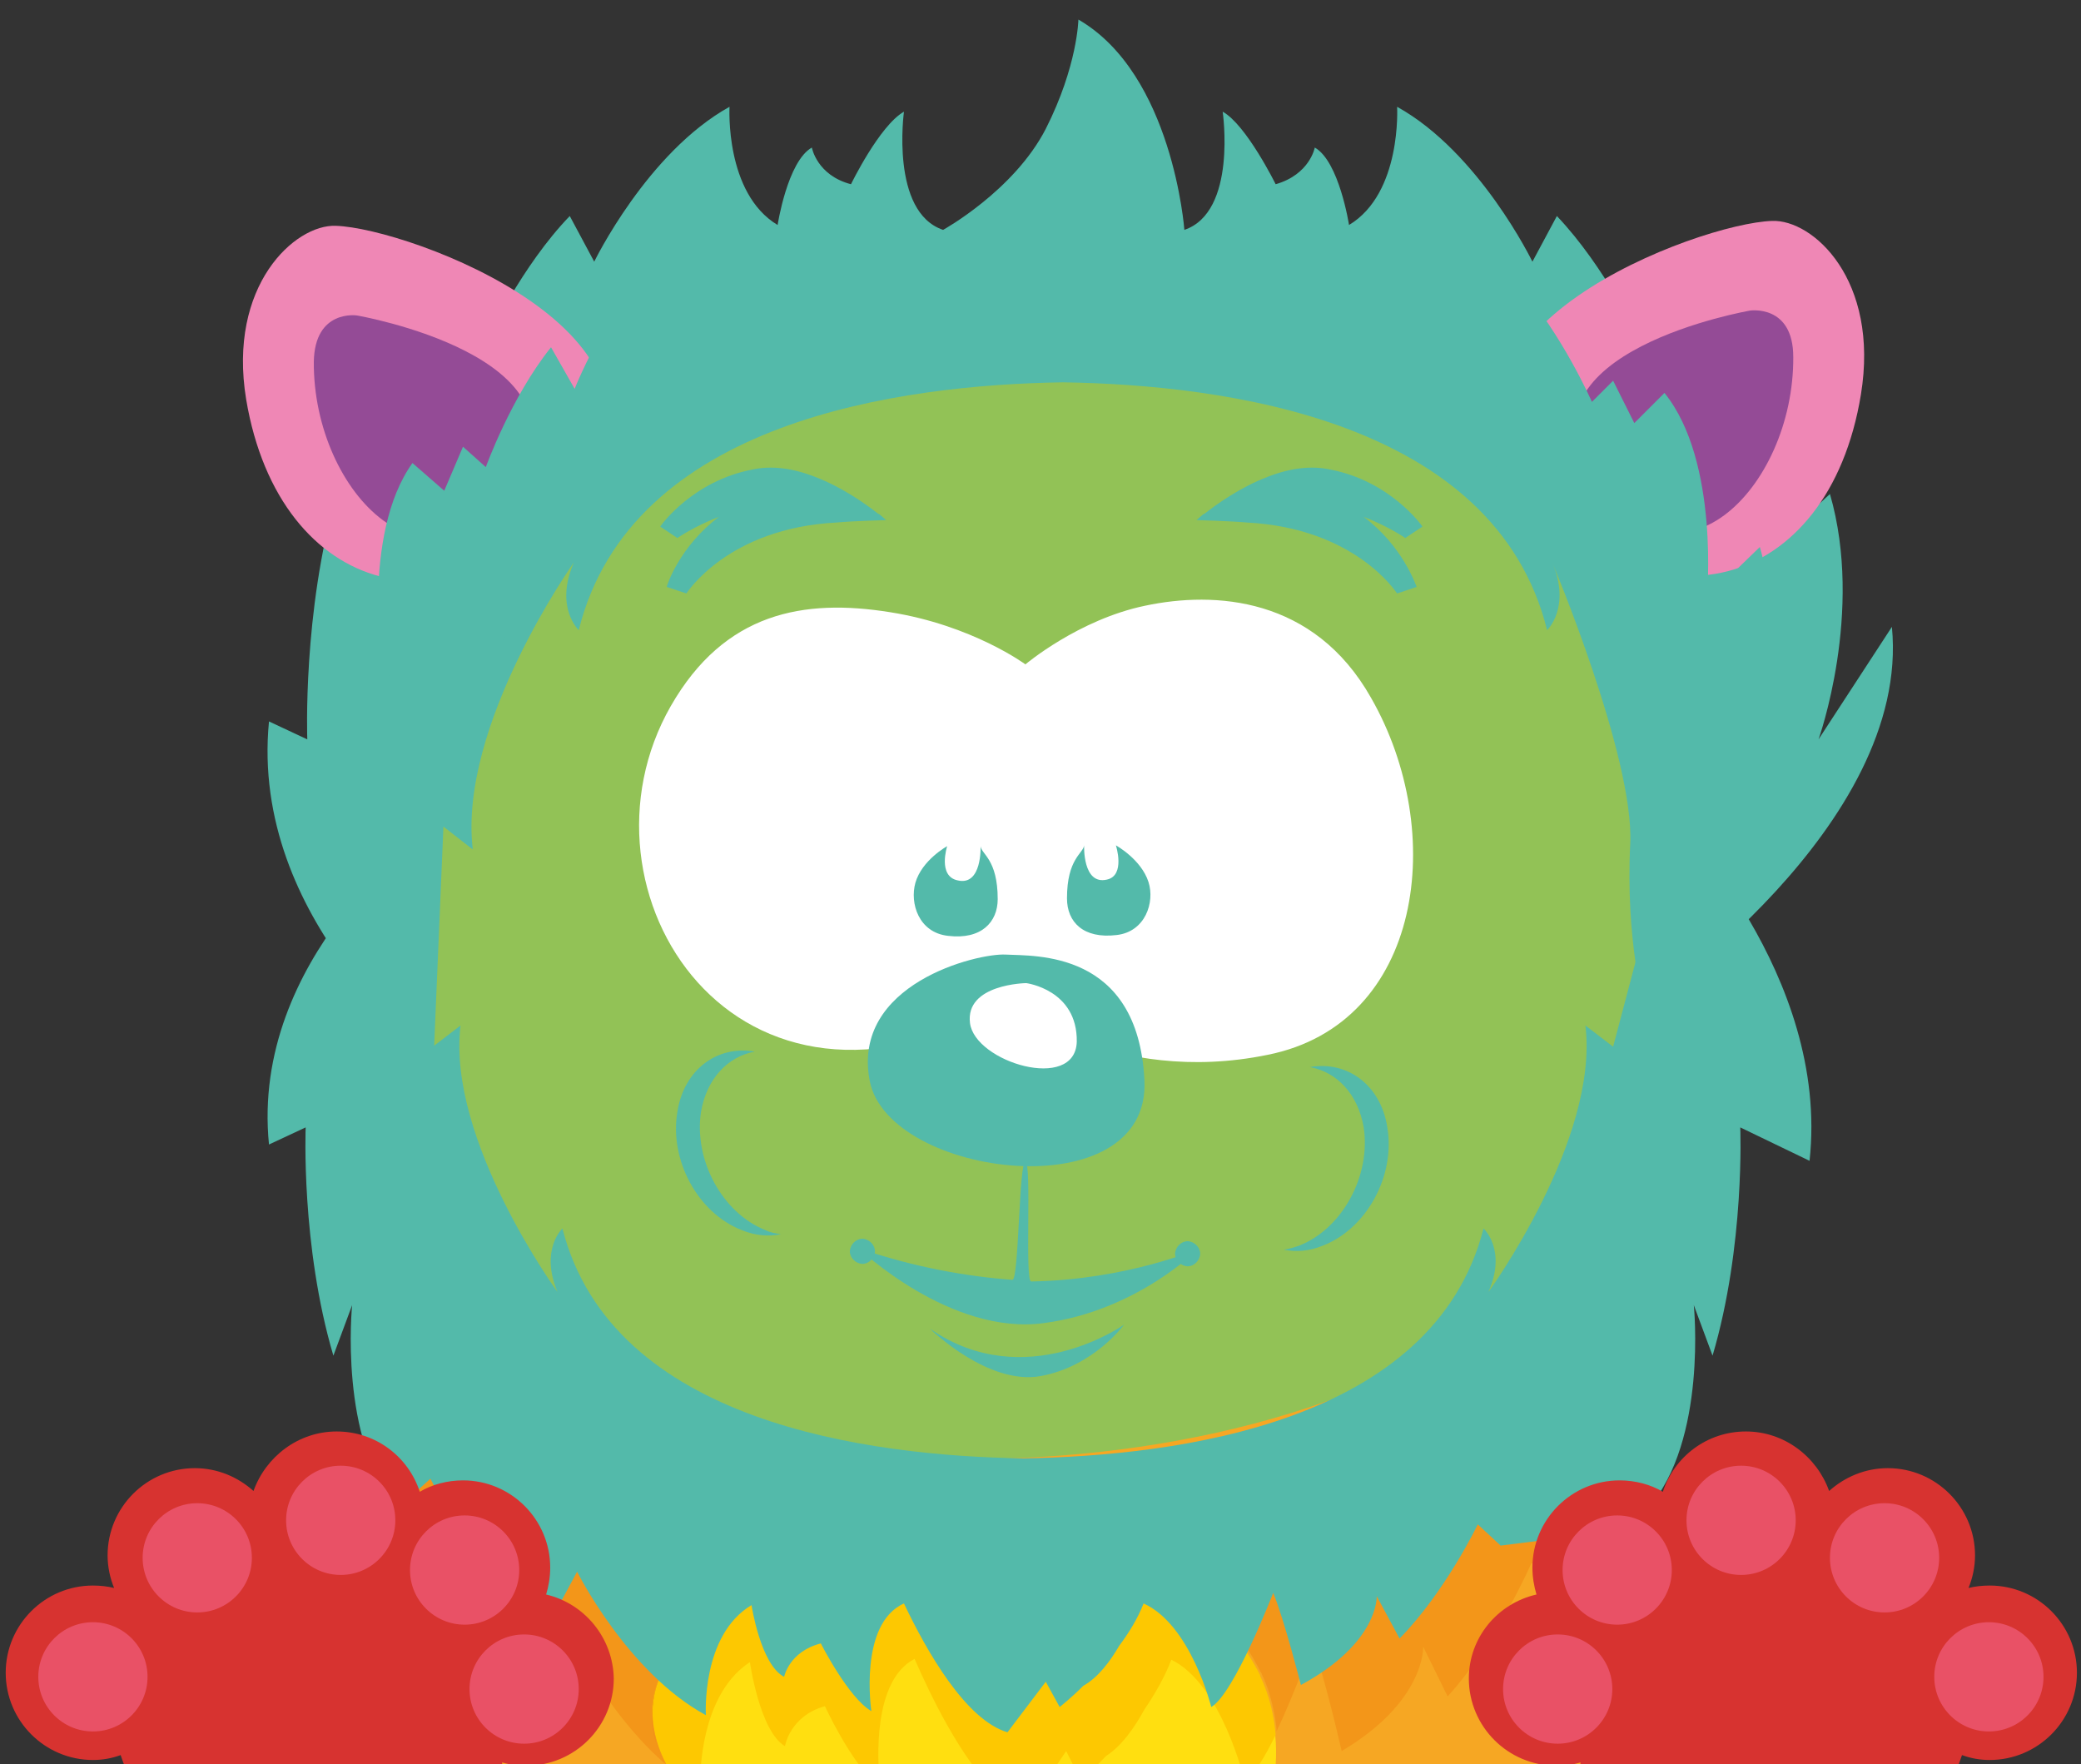
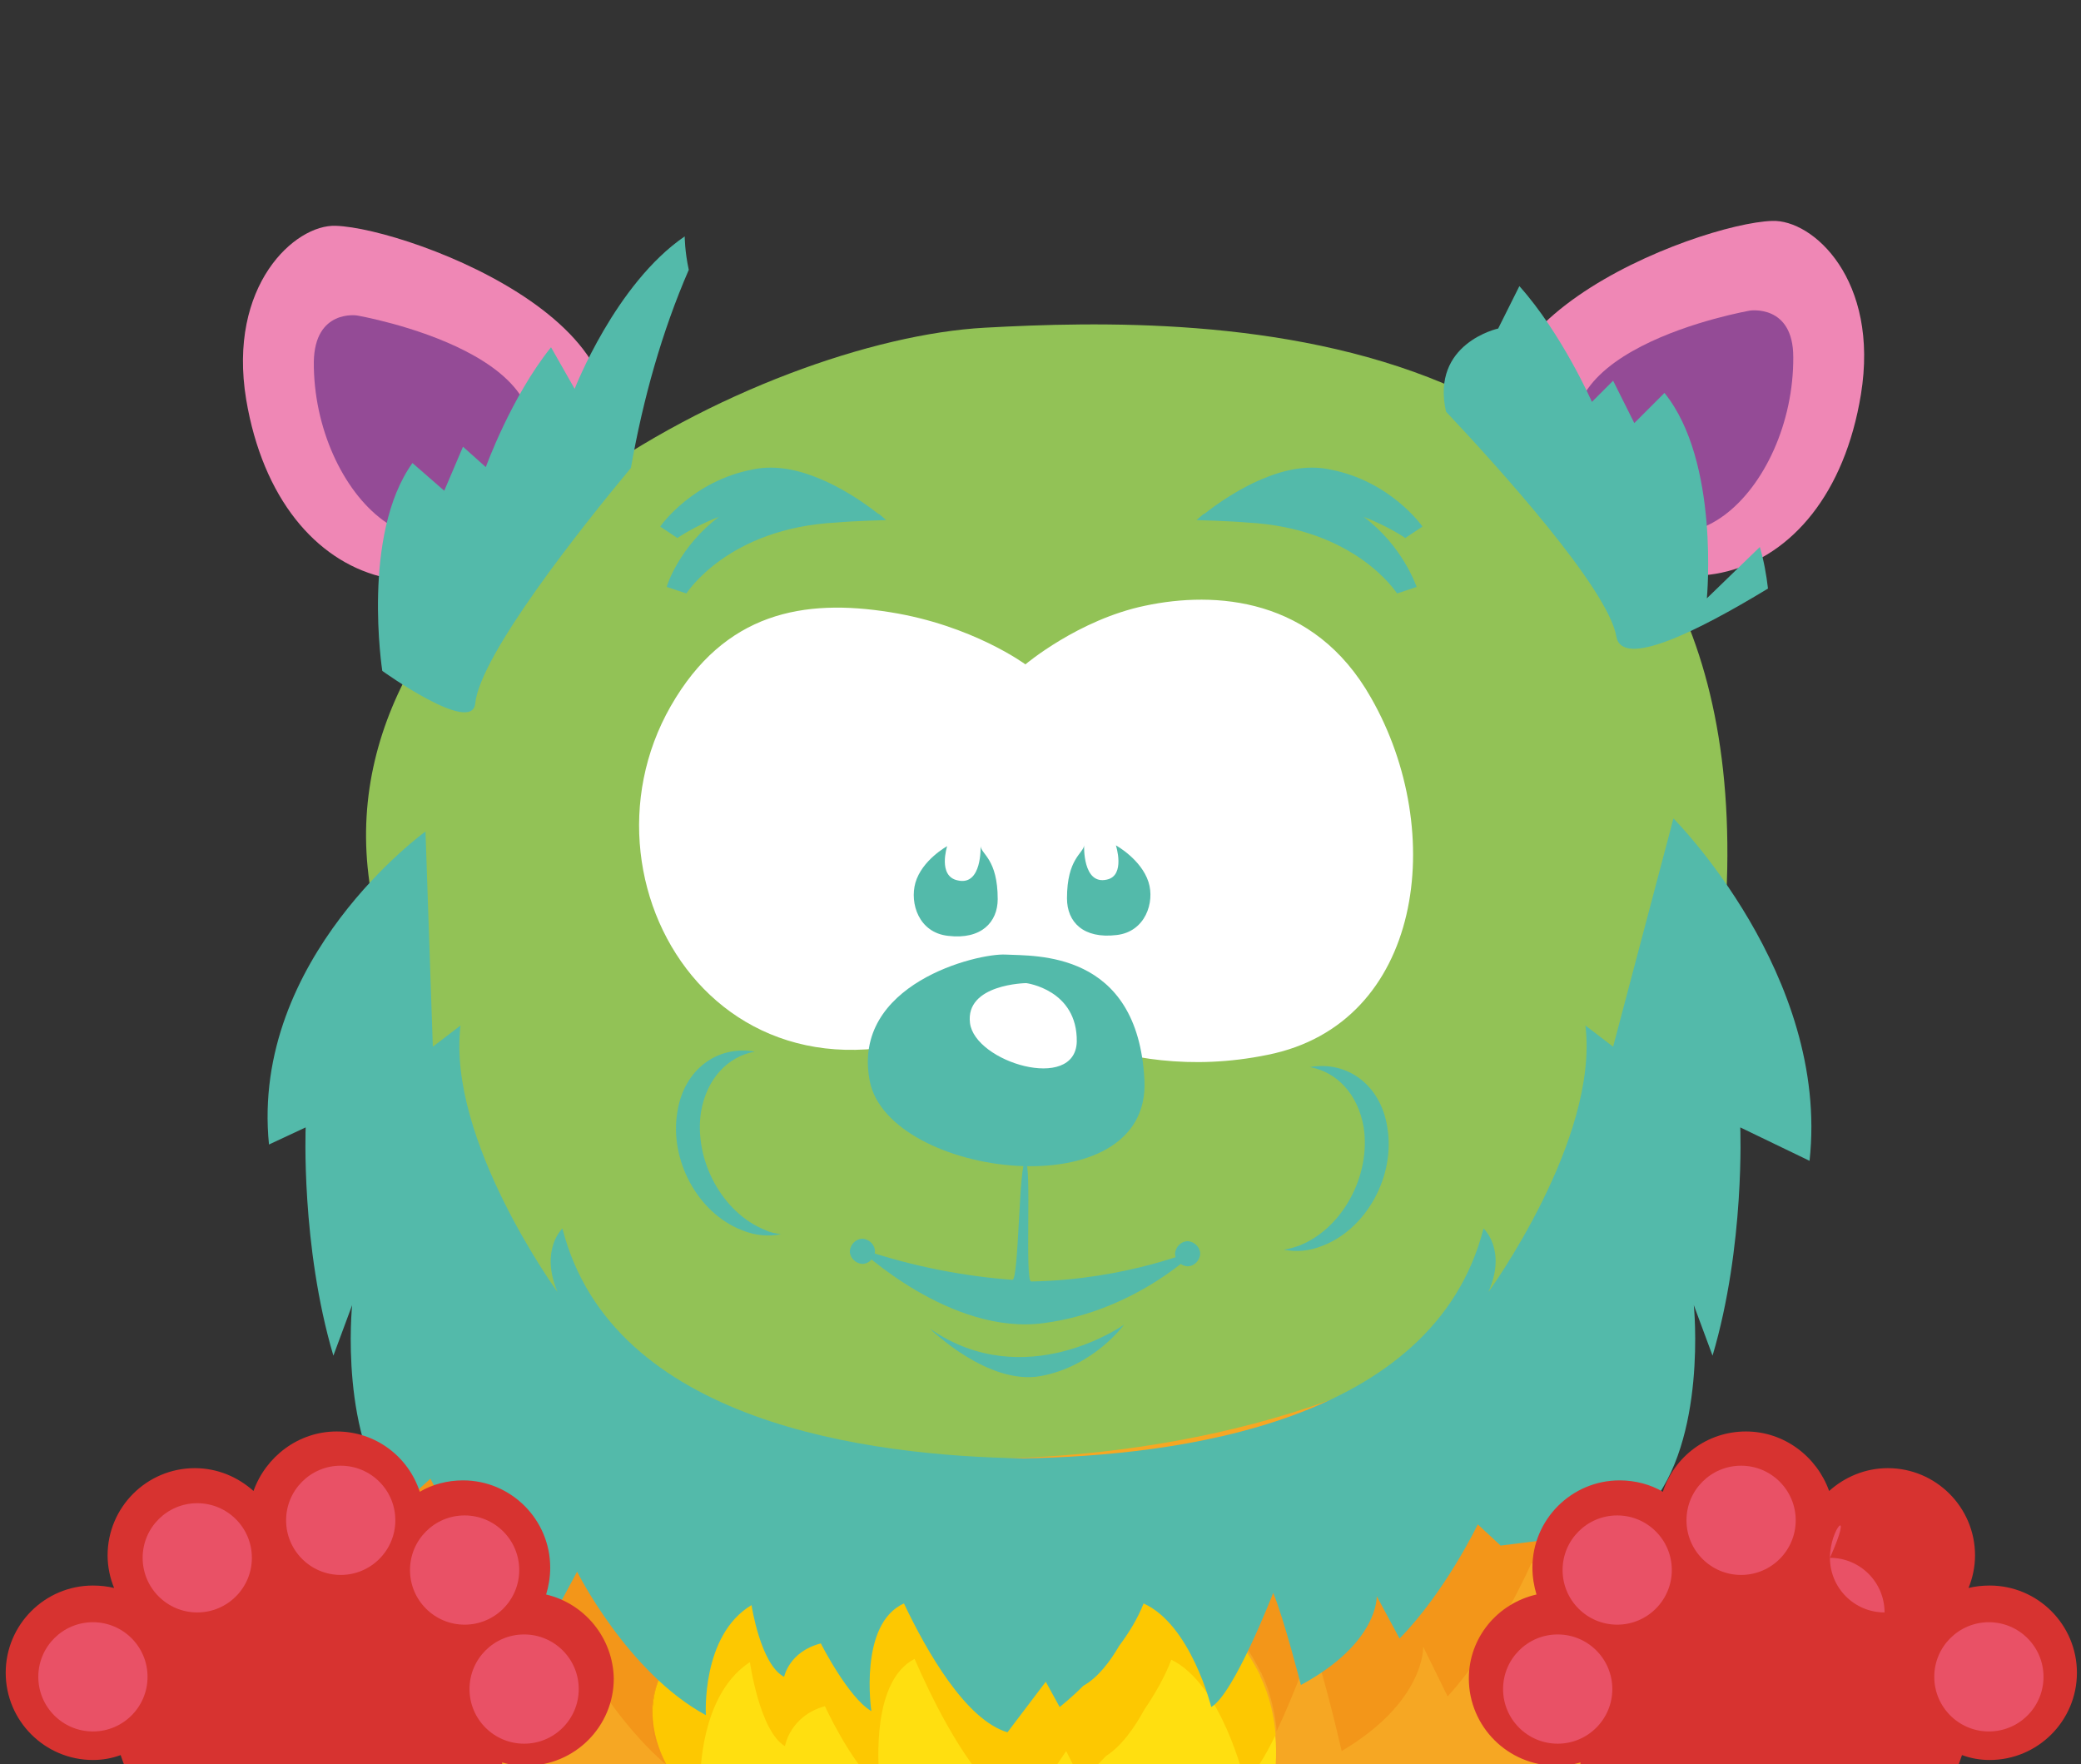
<svg xmlns="http://www.w3.org/2000/svg" version="1.1" id="Ebene_1" x="0px" y="0px" viewBox="0 0 255.3 216.4" style="enable-background:new 0 0 255.3 216.4;" xml:space="preserve">
  <rect x="0" y="0" width="255.3" height="216.4" fill="#333333" stroke="none" />
  <style type="text/css">
	.st0{fill:#F6A723;}
	.st1{fill:#FFDF10;}
	.st2{fill:#FBE2CA;}
	.st3{fill:#FDE1BA;}
	.st4{fill:#F39619;}
	.st5{fill:#FDC801;}
	.st6{fill:#F9C892;}
	.st7{fill:#F08714;}
	.st8{fill:#F9B400;}
	.st9{fill:#92C256;}
	.st10{fill:#FFFFFF;}
	.st11{fill:#53BAAA;}
	.st12{fill:#EF87B5;}
	.st13{fill:#944B96;}
	.st14{fill:#D73330;}
	.st15{fill:#E95166;}
</style>
  <g>
    <path class="st0" d="M43.8,188.4c0,0,18.6-22.6,53.6-25.2c35.1-2.6,87.1-2.6,106.3,30c6.8,11.7,8.7,25.5,8.7,25.5l-181.6,0.2   C30.7,218.9,28.2,203.9,43.8,188.4" />
    <path class="st1" d="M83.2,202.3c0,0,8.5-12.3,24.6-13.8c16.1-1.4,37.9-0.6,46.7,17.3c3.2,6.4,1.7,13.1,1.7,13.1l-72.9,0   C83.3,219,76,210.8,83.2,202.3" />
    <path class="st2" d="M203.6,193.1l0.1,0.1L203.6,193.1z M203.5,192.9L203.5,192.9L203.5,192.9z M203.4,192.8L203.4,192.8   L203.4,192.8z M203.4,192.7L203.4,192.7L203.4,192.7z M203.3,192.5L203.3,192.5L203.3,192.5z M203.2,192.4L203.2,192.4L203.2,192.4   z M203.1,192.2L203.1,192.2L203.1,192.2z M203,192.1L203,192.1L203,192.1z M202.9,191.9L202.9,191.9L202.9,191.9z M67.2,171.2   c-14.5,7-22.4,16-23.3,17C44.8,187.2,52.7,178.2,67.2,171.2 M67.4,171.1l-0.3,0.1L67.4,171.1z M67.6,171l-0.1,0.1L67.6,171z    M67.9,170.9l-0.3,0.1L67.9,170.9z M68.1,170.8l-0.3,0.1L68.1,170.8z M68.3,170.7l-0.1,0.1L68.3,170.7z M68.4,170.7l-0.1,0.1   L68.4,170.7z M68.6,170.6l-0.1,0.1L68.6,170.6z M68.7,170.5l-0.1,0.1L68.7,170.5z M69.1,170.3l-0.4,0.2L69.1,170.3z M69.4,170.2   l-0.3,0.1L69.4,170.2z M69.6,170.1l-0.1,0.1L69.6,170.1z M69.7,170.1l-0.1,0.1L69.7,170.1z M69.8,170l-0.1,0.1L69.8,170z M70,170   l-0.1,0.1L70,170z M70.1,169.9l-0.1,0.1L70.1,169.9z M70.3,169.8l-0.1,0.1L70.3,169.8z M70.4,169.8l-0.1,0.1L70.4,169.8z    M70.7,169.6l-0.3,0.1L70.7,169.6z M70.9,169.6l-0.1,0.1L70.9,169.6z M76.8,167.3c-2.1,0.7-4.1,1.5-6,2.3   C72.8,168.8,74.8,168,76.8,167.3" />
    <path class="st3" d="M70.9,169.6L70.9,169.6L70.9,169.6C70.8,169.6,70.9,169.6,70.9,169.6 M70.7,169.6L70.7,169.6l-0.1,0.1   C70.7,169.7,70.7,169.6,70.7,169.6 M70.4,169.8L70.4,169.8L70.4,169.8L70.4,169.8L70.4,169.8C70.4,169.8,70.4,169.8,70.4,169.8    M70.2,169.9L70.2,169.9L70.2,169.9C70.2,169.9,70.2,169.9,70.2,169.9 M70,169.9L70,169.9L70,169.9C69.9,170,69.9,170,70,169.9   L70,169.9L70,169.9C70,170,70,170,70,169.9 M69.8,170L69.8,170L69.8,170l-0.1,0L69.8,170l-0.1,0C69.7,170.1,69.7,170.1,69.8,170    M69.6,170.1L69.6,170.1l-0.1,0.1l0,0C69.5,170.2,69.5,170.2,69.6,170.1 M69.4,170.2l0.1-0.1L69.4,170.2z M69.2,170.3L69.2,170.3   L69.2,170.3C69.2,170.3,69.2,170.3,69.2,170.3L69.2,170.3L69.2,170.3C69.2,170.3,69.2,170.3,69.2,170.3 M68.6,170.6L68.6,170.6   L68.6,170.6C68.6,170.6,68.6,170.6,68.6,170.6 M68.4,170.7L68.4,170.7l-0.1,0.1l0,0C68.3,170.7,68.4,170.7,68.4,170.7 M67.9,170.9   L67.9,170.9L67.9,170.9L67.9,170.9L67.9,170.9C67.8,170.9,67.9,170.9,67.9,170.9 M67.5,171.1L67.5,171.1L67.5,171.1   C67.5,171.1,67.5,171.1,67.5,171.1L67.5,171.1L67.5,171.1z M46.8,185.3c-1.6,1.6-2.6,2.7-2.9,3l0,0v0c0.2-0.2,0.7-0.8,1.5-1.6   C45.7,186.3,46.2,185.8,46.8,185.3 M201.3,189.5C201.3,189.5,201.3,189.5,201.3,189.5C201.3,189.5,201.3,189.5,201.3,189.5    M201.3,189.6c0.5,0.7,1.1,1.5,1.6,2.3l0-0.1C202.4,191.1,201.8,190.3,201.3,189.6 M202.9,192c0.1,0.1,0.1,0.2,0.2,0.3l0,0   l-0.1-0.1l0,0L202.9,192L202.9,192z M203,192.1L203,192.1L203,192.1z M203.1,192.3c0,0,0,0.1,0.1,0.1L203.1,192.3l0.1,0.1   c0,0,0,0,0,0L203.1,192.3L203.1,192.3z M203.2,192.5c0,0.1,0.1,0.1,0.1,0.2l0-0.1L203.2,192.5L203.2,192.5z M203.3,192.6   L203.3,192.6L203.3,192.6z M203.5,192.8L203.5,192.8L203.5,192.8L203.5,192.8c0.1,0.1,0.2,0.3,0.2,0.4l-0.1-0.1l0,0l-0.1-0.1   L203.5,192.8L203.5,192.8z M203.6,193L203.6,193L203.6,193z M203.7,193.2l-0.1-0.1L203.7,193.2z" />
    <path class="st4" d="M76.8,167.3L76.8,167.3c-2.1,0.7-4.1,1.5-6,2.3h0c0,0,0,0-0.1,0l-0.1,0h0c0,0-0.1,0-0.1,0.1l-0.2,0.1l0,0   c0,0,0,0,0,0l-0.1,0l0.1,0l-0.1,0l0,0l-0.1,0c0,0,0,0-0.1,0l0,0l-0.1,0.1l0,0c0,0,0,0,0,0l-0.1,0l0.1,0c0,0,0,0,0,0l-0.1,0l0,0   l-0.1,0c0,0-0.1,0-0.1,0l-0.1,0l0.1,0l-0.1,0l0,0c0,0-0.1,0-0.1,0.1l0,0l-0.2,0.1c0,0,0,0,0,0l0.2-0.1l-0.2,0.1c0,0,0,0,0,0l0,0   l-0.4,0.2l0,0l-0.1,0.1l0.1-0.1l-0.1,0.1c0,0,0,0,0,0v0l-0.1,0.1h0c0,0-0.1,0-0.1,0.1l0,0l-0.1,0.1l0.1-0.1l-0.1,0.1v0l-0.3,0.1   l0,0c0,0,0,0-0.1,0l-0.2,0.1l0.2-0.1l-0.2,0.1l0,0l-0.1,0l0.1,0l-0.1,0c0,0,0,0,0,0l0,0l-0.3,0.1h0c-14.4,7-22.4,16-23.3,17   c0.2-0.2,0.7-0.8,1.5-1.6c-0.8,0.8-1.3,1.4-1.5,1.6c0.4,0.7,0.8,1.3,1.3,1.9l4.3-4.3l3,6.1l3-3c0,0,4.3,9.7,10.3,16.4l3-6.1   c0,0,5,11,13.1,17.8c-0.1-0.1-0.2-0.3-0.3-0.5c-1.6-3-3.4-8.6,1.5-14.4c0,0,1.4-2,4.1-4.5c4-3.7,10.9-8.4,20.6-9.3   c0.8-0.1,1.6-0.1,2.4-0.2c2.4-0.2,4.9-0.3,7.5-0.3c14.1,0,29.6,3.3,36.7,17.4c0.1,0.1,0.1,0.2,0.2,0.3c0,0,0,0,0,0.1v0   c0.7,1.4,1.1,2.8,1.4,4.2c0,0,0,0,0,0c0,0,0,0,0,0c0,0,0,0,0,0c0,0,0,0,0,0c0,0,0,0,0,0c0,0,0,0,0,0c0,0,0,0,0,0c0,0,0,0,0,0   c0.2,0.8,0.3,1.6,0.4,2.4c0,0,0,0,0,0c0,0,0,0,0,0c0,0,0,0,0,0c0,0,0,0,0,0c0,0.1,0,0.2,0,0.4c2.3-4.8,4.4-10.8,4.4-10.8   c1.4,3.6,3.6,13.2,3.6,13.2c10.3-6.1,10-12.8,10-12.8l3,6.1c6.1-6.7,10.3-16.4,10.3-16.4l3,3l12.9-1.7l-0.3-0.6   c-0.1-0.1-0.1-0.3-0.2-0.4l0,0l0,0l0,0l0-0.1l0-0.1l0,0c0-0.1-0.1-0.1-0.1-0.2l0,0l0,0c0,0,0,0,0,0l0,0l0,0c0,0,0-0.1-0.1-0.1   l0-0.1l0,0c-0.1-0.1-0.1-0.2-0.2-0.3l0,0l0-0.1c-0.5-0.8-1-1.6-1.6-2.3c0,0,0,0,0,0c0,0,0,0,0,0c-6.4-8.9-15.4-15-25.9-19.2   c-0.8,0.6-1.5,1.1-2.3,1.6c1.3,0.6,2.6,1.3,3.9,2c-19.3,8.1-41.7,11.1-60.3,11.1c-8.6,0-16.4-0.6-22.8-1.7   c-11.5-1.9-21.3-5.5-29.4-10.8C68.2,170.7,72.3,168.8,76.8,167.3 M70.9,169.6c1.9-0.8,3.9-1.6,6-2.3   C74.8,168,72.8,168.8,70.9,169.6 M70.7,169.6l0.1-0.1L70.7,169.6z M70.4,169.8l0.3-0.1L70.4,169.8z M70,169.9l0.1-0.1L70,169.9z    M68.4,170.7l0.1-0.1L68.4,170.7z M67.9,170.9l0.3-0.1L67.9,170.9z M202.9,192L202.9,192L202.9,192z" />
    <path class="st5" d="M154.6,205.8L154.6,205.8C154.6,205.8,154.6,205.9,154.6,205.8C154.6,205.9,154.6,205.8,154.6,205.8    M154.6,205.9c0.7,1.4,1.1,2.8,1.4,4.2C155.7,208.7,155.3,207.3,154.6,205.9 M156,210C156.1,210.1,156.1,210.1,156,210   C156.1,210.1,156.1,210.1,156,210 M156.1,210.1C156.1,210.1,156.1,210.1,156.1,210.1C156.1,210.1,156.1,210.1,156.1,210.1    M156.1,210.2C156.1,210.2,156.1,210.2,156.1,210.2C156.1,210.2,156.1,210.2,156.1,210.2 M156.1,210.2   C156.1,210.2,156.1,210.2,156.1,210.2C156.1,210.2,156.1,210.2,156.1,210.2 M156.5,212.6C156.5,212.6,156.5,212.7,156.5,212.6   C156.5,212.7,156.5,212.6,156.5,212.6 M156.5,212.7C156.5,212.7,156.5,212.7,156.5,212.7C156.5,212.7,156.5,212.7,156.5,212.7    M156.5,212.7c0,0.1,0,0.2,0,0.4C156.5,213,156.5,212.8,156.5,212.7" />
    <path class="st6" d="M76.8,167.3c-2.1,0.7-4.1,1.5-6,2.3C72.8,168.8,74.8,168,76.8,167.3 M70.9,169.6l-0.1,0.1L70.9,169.6z    M70.7,169.6l-0.3,0.1L70.7,169.6z M70.4,169.8L70.4,169.8l-0.1,0.1L70.4,169.8L70.4,169.8z M70.1,169.9l-0.1,0.1L70.1,169.9z    M70,170L70,170l-0.1,0.1L70,170L70,170z M69.7,170.1L69.7,170.1l-0.1,0.1L69.7,170.1L69.7,170.1z M69.6,170.1l-0.1,0.1L69.6,170.1   z M69.4,170.2l-0.2,0.1l0,0l0,0L69.4,170.2z M68.7,170.5l-0.1,0.1l0,0l0,0L68.7,170.5z M68.6,170.6l-0.1,0.1L68.6,170.6z    M68.3,170.7l-0.1,0.1L68.3,170.7z M68.1,170.8l-0.3,0.1L68.1,170.8z M67.9,170.9L67.9,170.9l-0.3,0.1L67.9,170.9L67.9,170.9z    M67.6,171L67.6,171l-0.1,0.1L67.6,171L67.6,171z M67.2,171.2L67.2,171.2c-9.9,4.8-16.8,10.5-20.4,14c-0.6,0.5-1,1-1.4,1.4   c-0.8,0.8-1.3,1.4-1.5,1.6C44.8,187.2,52.7,178.2,67.2,171.2 M202.9,191.9L202.9,191.9L202.9,191.9z M203,192.1L203,192.1   L203,192.1z M203.2,192.4L203.2,192.4L203.2,192.4L203.2,192.4L203.2,192.4z M203.3,192.5L203.3,192.5L203.3,192.5z M203.4,192.8   L203.4,192.8L203.4,192.8L203.4,192.8L203.4,192.8z M203.5,192.9L203.5,192.9L203.5,192.9z M203.6,193.1l0.1,0.1L203.6,193.1z" />
    <path class="st4" d="M117.7,188c-2.5,0-5.1,0.1-7.5,0.3c-0.6,0-1.2,0.1-1.8,0.1C111.3,188.2,114.5,188,117.7,188   c14.2,0,29.8,3.3,36.9,17.8c-0.1-0.1-0.1-0.2-0.2-0.3C147.2,191.3,131.8,188,117.7,188 M91,194.8c-1.4,1-2.7,2.1-3.7,3   c-2.7,2.5-4.1,4.5-4.1,4.5c0,0,0,0,0,0c0,0,0,0,0,0C83.2,202.3,85.9,198.4,91,194.8 M83.1,202.3C83.1,202.3,83.1,202.3,83.1,202.3   C83.1,202.3,83.1,202.3,83.1,202.3 M154.6,205.9L154.6,205.9L154.6,205.9z M80.1,211.2C80.1,211.2,80.1,211.2,80.1,211.2   C80.1,211.2,80.1,211.2,80.1,211.2 M80.1,211.2C80.1,211.2,80.1,211.2,80.1,211.2C80.1,211.2,80.1,211.2,80.1,211.2 M80.1,211.2   c0.2,2.2,0.9,4.1,1.7,5.4c0.1,0.2,0.2,0.3,0.3,0.5l0,0C81.2,215.8,80.3,213.7,80.1,211.2" />
    <path class="st5" d="M117.6,188c-3.2,0-6.3,0.2-9.3,0.4c-0.2,0-0.4,0-0.5,0c-7.1,0.6-12.8,3.4-16.8,6.3c-5.1,3.6-7.8,7.5-7.8,7.5   c0,0,0,0,0,0c0,0,0,0,0,0c0,0,0,0,0,0c-2.6,3.1-3.3,6.2-3.1,8.8c0,0,0,0,0,0c0,0,0,0,0,0c0,0,0,0,0,0c0,0,0,0,0,0   c0.2,2.4,1.1,4.5,1.9,5.9c0.7,0.6,1.4,1.2,2.2,1.7h1.7c0-3,0.7-11.2,6.1-14.7c0,0,1.2,8.5,4.3,10.3c0,0,0.6-3.7,4.9-4.9   c0,0,3.1,6.7,6,9.2h0.7c-0.2-2.4-0.9-12.3,4.3-15c2.1,4.8,5.2,11,8.7,15l7.4,0l2.5-3.7l1.8,3.6c0,0,1.3-1.1,3.1-3   c1.9-1.2,3.5-3.5,4.7-5.7c1.3-1.9,2.5-4,3.3-6.1c6.2,3,9,14.9,9,14.9c1.1-0.7,2.5-3,3.8-5.7c-0.2-2.2-0.7-4.7-1.9-7.2   c0,0,0,0,0-0.1C147.4,191.4,131.9,188,117.6,188" />
    <path class="st7" d="M117.7,188c-2.5,0-5.1,0.1-7.5,0.3C112.6,188.2,115.1,188,117.7,188 M87.3,197.8c-2.7,2.5-4.1,4.5-4.1,4.5   c-4.9,5.8-3.1,11.4-1.5,14.4c-0.7-1.4-1.5-3.2-1.7-5.4c0,0,0,0,0,0c0,0,0,0,0,0c0,0,0,0,0,0c0,0,0,0,0,0c-0.2-2.6,0.5-5.7,3.1-8.8   c0,0,0,0,0,0c0,0,0,0,0,0c0,0,0,0,0,0C83.2,202.3,84.6,200.3,87.3,197.8" />
    <path class="st8" d="M83.2,202.3C83.2,202.3,83.2,202.3,83.2,202.3C83.2,202.3,83.2,202.3,83.2,202.3 M83.1,202.3   c-2.6,3.1-3.3,6.2-3.1,8.8C79.9,208.5,80.5,205.5,83.1,202.3 M80.1,211.2C80.1,211.2,80.1,211.2,80.1,211.2   C80.1,211.2,80.1,211.2,80.1,211.2 M80.1,211.2C80.1,211.2,80.1,211.2,80.1,211.2C80.1,211.2,80.1,211.2,80.1,211.2" />
  </g>
  <path class="st0" d="M118.9,162.3c-7.4,0-14.7,0.4-21.5,0.9l-0.2,0l-0.1,0l-0.1,0l-0.1,0l-0.2,0h0l-0.2,0l-0.1,0l-0.1,0l-0.1,0  l-0.1,0l0,0l-0.2,0l-0.1,0l-0.1,0l-0.1,0l-0.1,0l-0.1,0l-0.2,0l-0.1,0l-0.1,0l-0.1,0l-0.1,0l-0.1,0l-0.1,0l-0.2,0l-0.1,0l-0.1,0  l-0.1,0l-0.1,0l0,0l-0.4,0h0c-6.2,0.7-11.9,2.1-17,3.8c13.3,12.9,36,15.6,51,15.8c13.1-0.2,31.8-2.2,45.2-11.1  C157,164.5,137.4,162.3,118.9,162.3" />
  <path class="st0" d="M76.8,167.3c-4.6,1.5-8.7,3.3-12.3,5.3c8.1,5.3,17.9,8.9,29.4,10.8c6.3,1,14.2,1.6,22.8,1.6  c18.6,0,41-2.9,60.3-11.1c-1.3-0.7-2.6-1.3-3.9-2c-13.4,8.9-32.1,10.9-45.2,11.1C112.8,182.9,90.2,180.2,76.8,167.3" />
  <path class="st9" d="M45.2,107.3c4.7,38.9,21.1,63.9,54.1,70c33.1,6.1,111.3-1.8,112.6-70.7c1.3-68.8-63.7-67.9-91.1-66.4  C93.5,41.7,40.5,68.4,45.2,107.3" />
  <path class="st10" d="M123.5,123.1c-33.2,19-54.2-13.8-41.2-36.5c6.6-11.5,16.3-13.2,26.9-11.5c10.1,1.6,16.6,6.4,16.6,6.4  s6.5-5.5,14.7-7.2c8.5-1.8,20.7-1.1,27.7,11.3c9.4,16.4,6.4,40-12.7,43.8C136.5,133.3,123.5,123.1,123.5,123.1" />
  <path class="st11" d="M116.2,103.8c0,0-3.1,1.7-3.9,4.5c-0.7,2.5,0.4,6.1,4,6.5c4.1,0.5,6.1-1.7,6.1-4.5c0-4.9-2-5.5-2.1-6.5  c0,0,0.2,4.9-2.8,4.2C115,107.5,116.2,103.8,116.2,103.8" />
  <path class="st11" d="M136.9,103.7c0,0,3.1,1.7,4,4.5c0.8,2.5-0.4,6.1-3.9,6.5c-4.1,0.5-6.1-1.6-6.1-4.5c0-4.9,2-5.5,2.1-6.5  c0,0-0.2,4.9,2.8,4.2C138.1,107.4,136.9,103.7,136.9,103.7" />
  <path class="st11" d="M93.9,150.9c-5.3-2.1-8.8-8.6-7.9-14.5c0.7-4.1,3.3-6.8,6.6-7.4c-4.6-0.8-8.7,2.2-9.5,7.4  c-1,5.9,2.5,12.4,7.9,14.5c1.7,0.7,3.3,0.8,4.8,0.5C95.1,151.3,94.5,151.2,93.9,150.9" />
  <path class="st11" d="M159.4,152.8c5.3-2.1,8.8-8.6,7.9-14.5c-0.7-4.1-3.3-6.8-6.6-7.4c4.6-0.8,8.7,2.2,9.5,7.4  c1,5.9-2.5,12.4-7.9,14.5c-1.7,0.7-3.3,0.8-4.8,0.5C158.2,153.2,158.8,153,159.4,152.8" />
-   <path class="st11" d="M53.2,129.8l1.2-28.4l3.6,2.8C56.2,89,70.4,69,70.4,69C68,74.5,71,77.3,71,77.3c6.4-25.7,39.5-30.1,59.4-30.4  c19.8,0.3,53,4.6,59.4,30.4c0,0,3-2.8,0.6-8.4c0,0,10.1,24,9.6,34.6c-0.6,11.7,1.7,20,1.7,20s32.8-22.1,30.4-46.6l-9,13.8  c0,0,5.6-15.6,1.4-30.1l-7.3,6.7c0,0,1.8-17.9-5.9-26.8l-4.2,3.9l-3-5.6l-3,2.8c0,0-4.2-8.9-10.1-15.1l-3,5.6c0,0-6.5-13.4-16.6-19  c0,0,0.6,10.6-5.9,14.5c0,0-1.2-7.8-4.2-9.5c0,0-0.6,3.3-4.8,4.5c0,0-3.6-7.3-6.5-8.9c0,0,1.8,12.3-4.7,14.5c0,0-1.4-19.1-13-25.8  c0,0-0.1,5.7-4,13.4c-3.9,7.6-12.6,12.4-12.6,12.4c-6.5-2.2-4.8-14.5-4.8-14.5c-3,1.7-6.5,8.9-6.5,8.9c-4.2-1.1-4.8-4.5-4.8-4.5  c-3,1.7-4.2,9.5-4.2,9.5c-6.5-3.9-5.9-14.5-5.9-14.5c-10.1,5.6-16.6,19-16.6,19l-3-5.6c-5.9,6.1-10.1,15.1-10.1,15.1l-3-2.8l-3,5.6  l-4.2-3.9c-7.7,8.9-5.9,26.8-5.9,26.8l-2.4-6.7c-4.2,14.5-3.6,30.1-3.6,30.1L33,88.5C30.6,113,53.2,129.8,53.2,129.8" />
  <path class="st11" d="M147,153.2c0,0-8.7,3.8-20.5,4c-0.8,0,0.1-14.6-0.7-14.7c-0.8,0-0.8,14.6-1.6,14.5c-5.4-0.4-12-1.5-18.9-3.9  c0,0,11.3,10.8,22.8,9.2C139.5,160.8,147,153.2,147,153.2" />
  <path class="st11" d="M147.2,154.1c-0.2,0.8-1,1.4-1.8,1.2c-0.8-0.2-1.4-1-1.2-1.8c0.2-0.8,1-1.4,1.8-1.2  C146.8,152.5,147.4,153.3,147.2,154.1" />
  <path class="st11" d="M107.3,153.8c-0.2,0.8-1,1.4-1.8,1.2c-0.8-0.2-1.4-1-1.2-1.8c0.2-0.8,1-1.4,1.8-1.2  C106.9,152.2,107.5,153,107.3,153.8" />
  <path class="st11" d="M137.9,162.5c0,0-12.1,8.6-23.8,0.5c0,0,7.1,7,13.6,5.8C134.2,167.6,137.9,162.5,137.9,162.5" />
  <path class="st11" d="M123.4,117.1c-3.5-0.2-19,3.6-16.7,15.5c2.3,11.9,34.5,15.9,33.7-0.1C139.6,116.5,126.9,117.3,123.4,117.1" />
  <path class="st10" d="M125.9,120.6c0,0-7.5,0.1-6.9,4.9c0.6,4.8,12.9,8.5,13.1,2.3C132.2,121.4,125.9,120.6,125.9,120.6" />
  <path class="st12" d="M217.4,27.1c-9.1,0.3-44.4,13.5-29.9,32.1c14.8,19,36.8,13.6,40.8-10.8C230.6,34.3,222.4,26.9,217.4,27.1" />
  <path class="st13" d="M214.7,38.1c0,0-29,5-19.6,20c10.5,16.6,25,1.8,24.9-14.3C220,37.3,214.7,38.1,214.7,38.1" />
  <path class="st11" d="M177.4,50.5c6.4,6.8,19.9,21.7,20.9,27.6c0.7,3.9,9.7-0.5,18.6-5.9c-0.2-1.7-0.5-3.4-1-5.1l-6.5,6.3  c0,0,1.6-16.8-5.2-25.2l-3.7,3.7l-2.6-5.2l-2.6,2.6c0,0-3.7-8.4-8.9-14.2l-2.6,5.2C183.8,40.3,175.5,42.1,177.4,50.5" />
  <path class="st12" d="M41.2,27.7c9.1,0.3,44.5,13.5,29.9,32.1C56.3,78.9,34.3,73.4,30.2,49C27.9,35,36.2,27.5,41.2,27.7" />
  <path class="st13" d="M43.8,38.7c0,0,29,5,19.6,20c-10.5,16.6-25,1.8-24.9-14.3C38.6,37.9,43.8,38.7,43.8,38.7" />
  <path class="st11" d="M77.4,57.4c-5.9,7.1-18.5,22.9-19.1,28.9c-0.4,3.9-11.4-4-11.4-4s-2.6-16.7,3.7-25.5l3.9,3.4l2.3-5.4l2.8,2.5  c0,0,3.1-8.6,8-14.7l2.9,5.1c0,0,5-12.9,13.5-18.7c0,0,0,1.8,0.5,4.1C81.2,40.7,78.9,48.9,77.4,57.4" />
  <path class="st11" d="M205.3,100.4l-7.4,28l-3.4-2.6c1.7,14-11.9,32.7-11.9,32.7c2.3-5.2-0.6-7.8-0.6-7.8  c-6.1,23.9-37.6,27.9-56.5,28.2c-18.8-0.3-50.4-4.3-56.5-28.2c0,0-2.8,2.6-0.6,7.8c0,0-13.6-18.7-11.9-32.7l-3.4,2.6L52.2,102  c0,0-21.5,15.5-19.2,38.4l4.5-2.1c0,0-0.6,14.5,3.4,28l2.3-6.2c0,0-1.7,16.6,5.6,24.9l4-3.6l2.8,5.2l2.8-2.6c0,0,4,8.3,9.6,14  l2.8-5.2c0,0,6.2,12.4,15.8,17.6c0,0-0.6-9.8,5.6-13.5c0,0,1.1,7.3,4,8.8c0,0,0.6-3.1,4.5-4.1c0,0,3.4,6.7,6.2,8.3  c0,0-1.6-10.7,4-13.2c2.8,5.9,7.6,14.3,12.7,15.8l4.7-6.2l1.7,3.1c0,0,1.3-1,2.9-2.6c1.8-1,3.3-3,4.4-4.9c1.2-1.6,2.3-3.4,3-5.2  c5.8,2.6,8.3,12.7,8.3,12.7c2.8-1.6,7.6-14,7.6-14c1.3,3.1,3.4,11.3,3.4,11.3c9.6-5.2,9.3-10.9,9.3-10.9l2.8,5.2  c5.6-5.7,9.6-14,9.6-14l2.8,2.6l12.7-1.6l5.4-3c7.3-8.3,5.6-24.9,5.6-24.9l2.3,6.2c4-13.5,3.4-28,3.4-28l8.5,4.1  C224.5,119.6,205.3,100.4,205.3,100.4" />
  <path class="st14" d="M188.5,195.6c-0.3-1-0.5-2.1-0.5-3.3c0-5.9,4.8-10.7,10.7-10.7c1.9,0,3.8,0.5,5.3,1.4  c1.4-4.3,5.4-7.4,10.2-7.4c4.7,0,8.7,3.1,10.2,7.3c1.9-1.7,4.4-2.8,7.2-2.8c5.9,0,10.7,4.8,10.7,10.7c0,1.4-0.3,2.8-0.8,4  c0.8-0.2,1.7-0.3,2.6-0.3c5.9,0,10.7,4.8,10.7,10.7c0,5.9-4.8,10.7-10.7,10.7c-1.2,0-2.3-0.2-3.4-0.6c-0.8,2.4-1.7,4-1.7,4  l-45.2-0.6c0,0,0-1,0.1-2.5c-1,0.3-2,0.4-3,0.4c-5.9,0-10.7-4.8-10.7-10.7C180.2,200.9,183.7,196.7,188.5,195.6" />
  <path class="st11" d="M108.7,63.8c0,0-0.3-0.3-0.8-0.7l0,0l-0.2-0.1c-1.4-1.1-4.3-3.2-7.7-4.5c-2.8-1.1-5.4-1.4-7.7-0.9  c-7.3,1.4-11.2,6.8-11.3,7l2.1,1.4c0,0,2-1.4,5.1-2.6c-4.8,3.6-6.4,8.4-6.4,8.6l2.4,0.8c0.1-0.1,5.1-8,18.4-8.7  C104.8,63.9,108.7,63.8,108.7,63.8" />
  <path class="st11" d="M146.8,63.8c0,0,0.3-0.3,0.8-0.7l0,0l0.2-0.1c1.4-1.1,4.3-3.2,7.7-4.5c2.8-1.1,5.4-1.4,7.7-0.9  c7.3,1.4,11.2,6.8,11.3,7l-2.1,1.4c0,0-2-1.4-5.1-2.6c4.8,3.6,6.4,8.4,6.5,8.6l-2.4,0.8c-0.1-0.1-5.1-8-18.4-8.7  C150.7,63.9,146.8,63.8,146.8,63.8" />
  <path class="st14" d="M67,195.6c0.3-1,0.5-2.1,0.5-3.3c0-5.9-4.8-10.7-10.7-10.7c-1.9,0-3.8,0.5-5.3,1.4c-1.4-4.3-5.4-7.4-10.2-7.4  c-4.7,0-8.7,3.1-10.2,7.3c-1.9-1.7-4.4-2.8-7.2-2.8c-5.9,0-10.7,4.8-10.7,10.7c0,1.4,0.3,2.8,0.8,4c-0.8-0.2-1.7-0.3-2.6-0.3  c-5.9,0-10.7,4.8-10.7,10.7c0,5.9,4.8,10.7,10.7,10.7c1.2,0,2.3-0.2,3.4-0.6c0.8,2.4,1.7,4,1.7,4l45.2-0.6c0,0,0-1-0.1-2.5  c1,0.3,2,0.4,3,0.4c5.9,0,10.7-4.8,10.7-10.7C75.2,200.9,71.7,196.7,67,195.6" />
  <path class="st15" d="M237.3,205.7c0,3.7,3,6.7,6.7,6.7c3.7,0,6.7-3,6.7-6.7c0-3.7-3-6.7-6.7-6.7C240.3,199,237.3,202,237.3,205.7" />
-   <path class="st15" d="M224.5,191.1c0,3.7,3,6.7,6.7,6.7c3.7,0,6.7-3,6.7-6.7c0-3.7-3-6.7-6.7-6.7  C227.5,184.4,224.5,187.4,224.5,191.1" />
+   <path class="st15" d="M224.5,191.1c0,3.7,3,6.7,6.7,6.7c0-3.7-3-6.7-6.7-6.7  C227.5,184.4,224.5,187.4,224.5,191.1" />
  <path class="st15" d="M206.9,186.5c0,3.7,3,6.7,6.7,6.7c3.7,0,6.7-3,6.7-6.7c0-3.7-3-6.7-6.7-6.7  C209.9,179.8,206.9,182.8,206.9,186.5" />
  <path class="st15" d="M191.7,192.6c0,3.7,3,6.7,6.7,6.7c3.7,0,6.7-3,6.7-6.7c0-3.7-3-6.7-6.7-6.7  C194.7,185.9,191.7,188.9,191.7,192.6" />
  <path class="st15" d="M184.4,207.2c0,3.7,3,6.7,6.7,6.7c3.7,0,6.7-3,6.7-6.7c0-3.7-3-6.7-6.7-6.7  C187.4,200.5,184.4,203.5,184.4,207.2" />
  <path class="st15" d="M18.1,205.7c0,3.7-3,6.7-6.7,6.7c-3.7,0-6.7-3-6.7-6.7c0-3.7,3-6.7,6.7-6.7C15.1,199,18.1,202,18.1,205.7" />
  <path class="st15" d="M30.9,191.1c0,3.7-3,6.7-6.7,6.7c-3.7,0-6.7-3-6.7-6.7c0-3.7,3-6.7,6.7-6.7C27.9,184.4,30.9,187.4,30.9,191.1" />
  <path class="st15" d="M48.5,186.5c0,3.7-3,6.7-6.7,6.7c-3.7,0-6.7-3-6.7-6.7c0-3.7,3-6.7,6.7-6.7C45.5,179.8,48.5,182.8,48.5,186.5" />
  <path class="st15" d="M63.7,192.6c0,3.7-3,6.7-6.7,6.7c-3.7,0-6.7-3-6.7-6.7c0-3.7,3-6.7,6.7-6.7C60.7,185.9,63.7,188.9,63.7,192.6" />
  <path class="st15" d="M71,207.2c0,3.7-3,6.7-6.7,6.7c-3.7,0-6.7-3-6.7-6.7c0-3.7,3-6.7,6.7-6.7C68,200.5,71,203.5,71,207.2" />
  <path class="st2" d="M175.5,188.3l0.1,0.1L175.5,188.3z M175.4,188.1l0.1,0.1L175.4,188.1z M175.3,187.9l0.1,0.1L175.3,187.9z   M175.2,187.7l0.1,0.1L175.2,187.7z M175.1,187.5l0.1,0.1L175.1,187.5z M175,187.3l0,0.1L175,187.3z M174.9,187.1L174.9,187.1  L174.9,187.1z M174.8,186.9L174.8,186.9L174.8,186.9z M82.4,148.6L82.4,148.6L82.4,148.6z M82.7,148.6L82.7,148.6L82.7,148.6z   M82.9,148.6L82.9,148.6L82.9,148.6z M83.2,148.5L83.2,148.5L83.2,148.5z M83.4,148.5L83.4,148.5L83.4,148.5z M83.6,148.5  L83.6,148.5L83.6,148.5z M83.9,148.4L83.9,148.4L83.9,148.4z M84.1,148.4L84.1,148.4L84.1,148.4z M84.3,148.4L84.3,148.4L84.3,148.4  z" />
  <path class="st6" d="M84.3,148.4L84.3,148.4L84.3,148.4L84.3,148.4z M84.1,148.4L84.1,148.4L84.1,148.4z M83.4,148.5L83.4,148.5  L83.4,148.5z M83.2,148.5L83.2,148.5L83.2,148.5z M82.9,148.6L82.9,148.6L82.9,148.6z M82.4,148.6L82.4,148.6L82.4,148.6L82.4,148.6  L82.4,148.6z M174.8,186.9L174.8,186.9L174.8,186.9z M174.9,187.1L174.9,187.1L174.9,187.1z M175.1,187.5L175.1,187.5L175.1,187.5z   M175.2,187.7l0.1,0.1L175.2,187.7z M175.3,187.9l0.1,0.1L175.3,187.9z M175.4,188.1L175.4,188.1L175.4,188.1z" />
</svg>